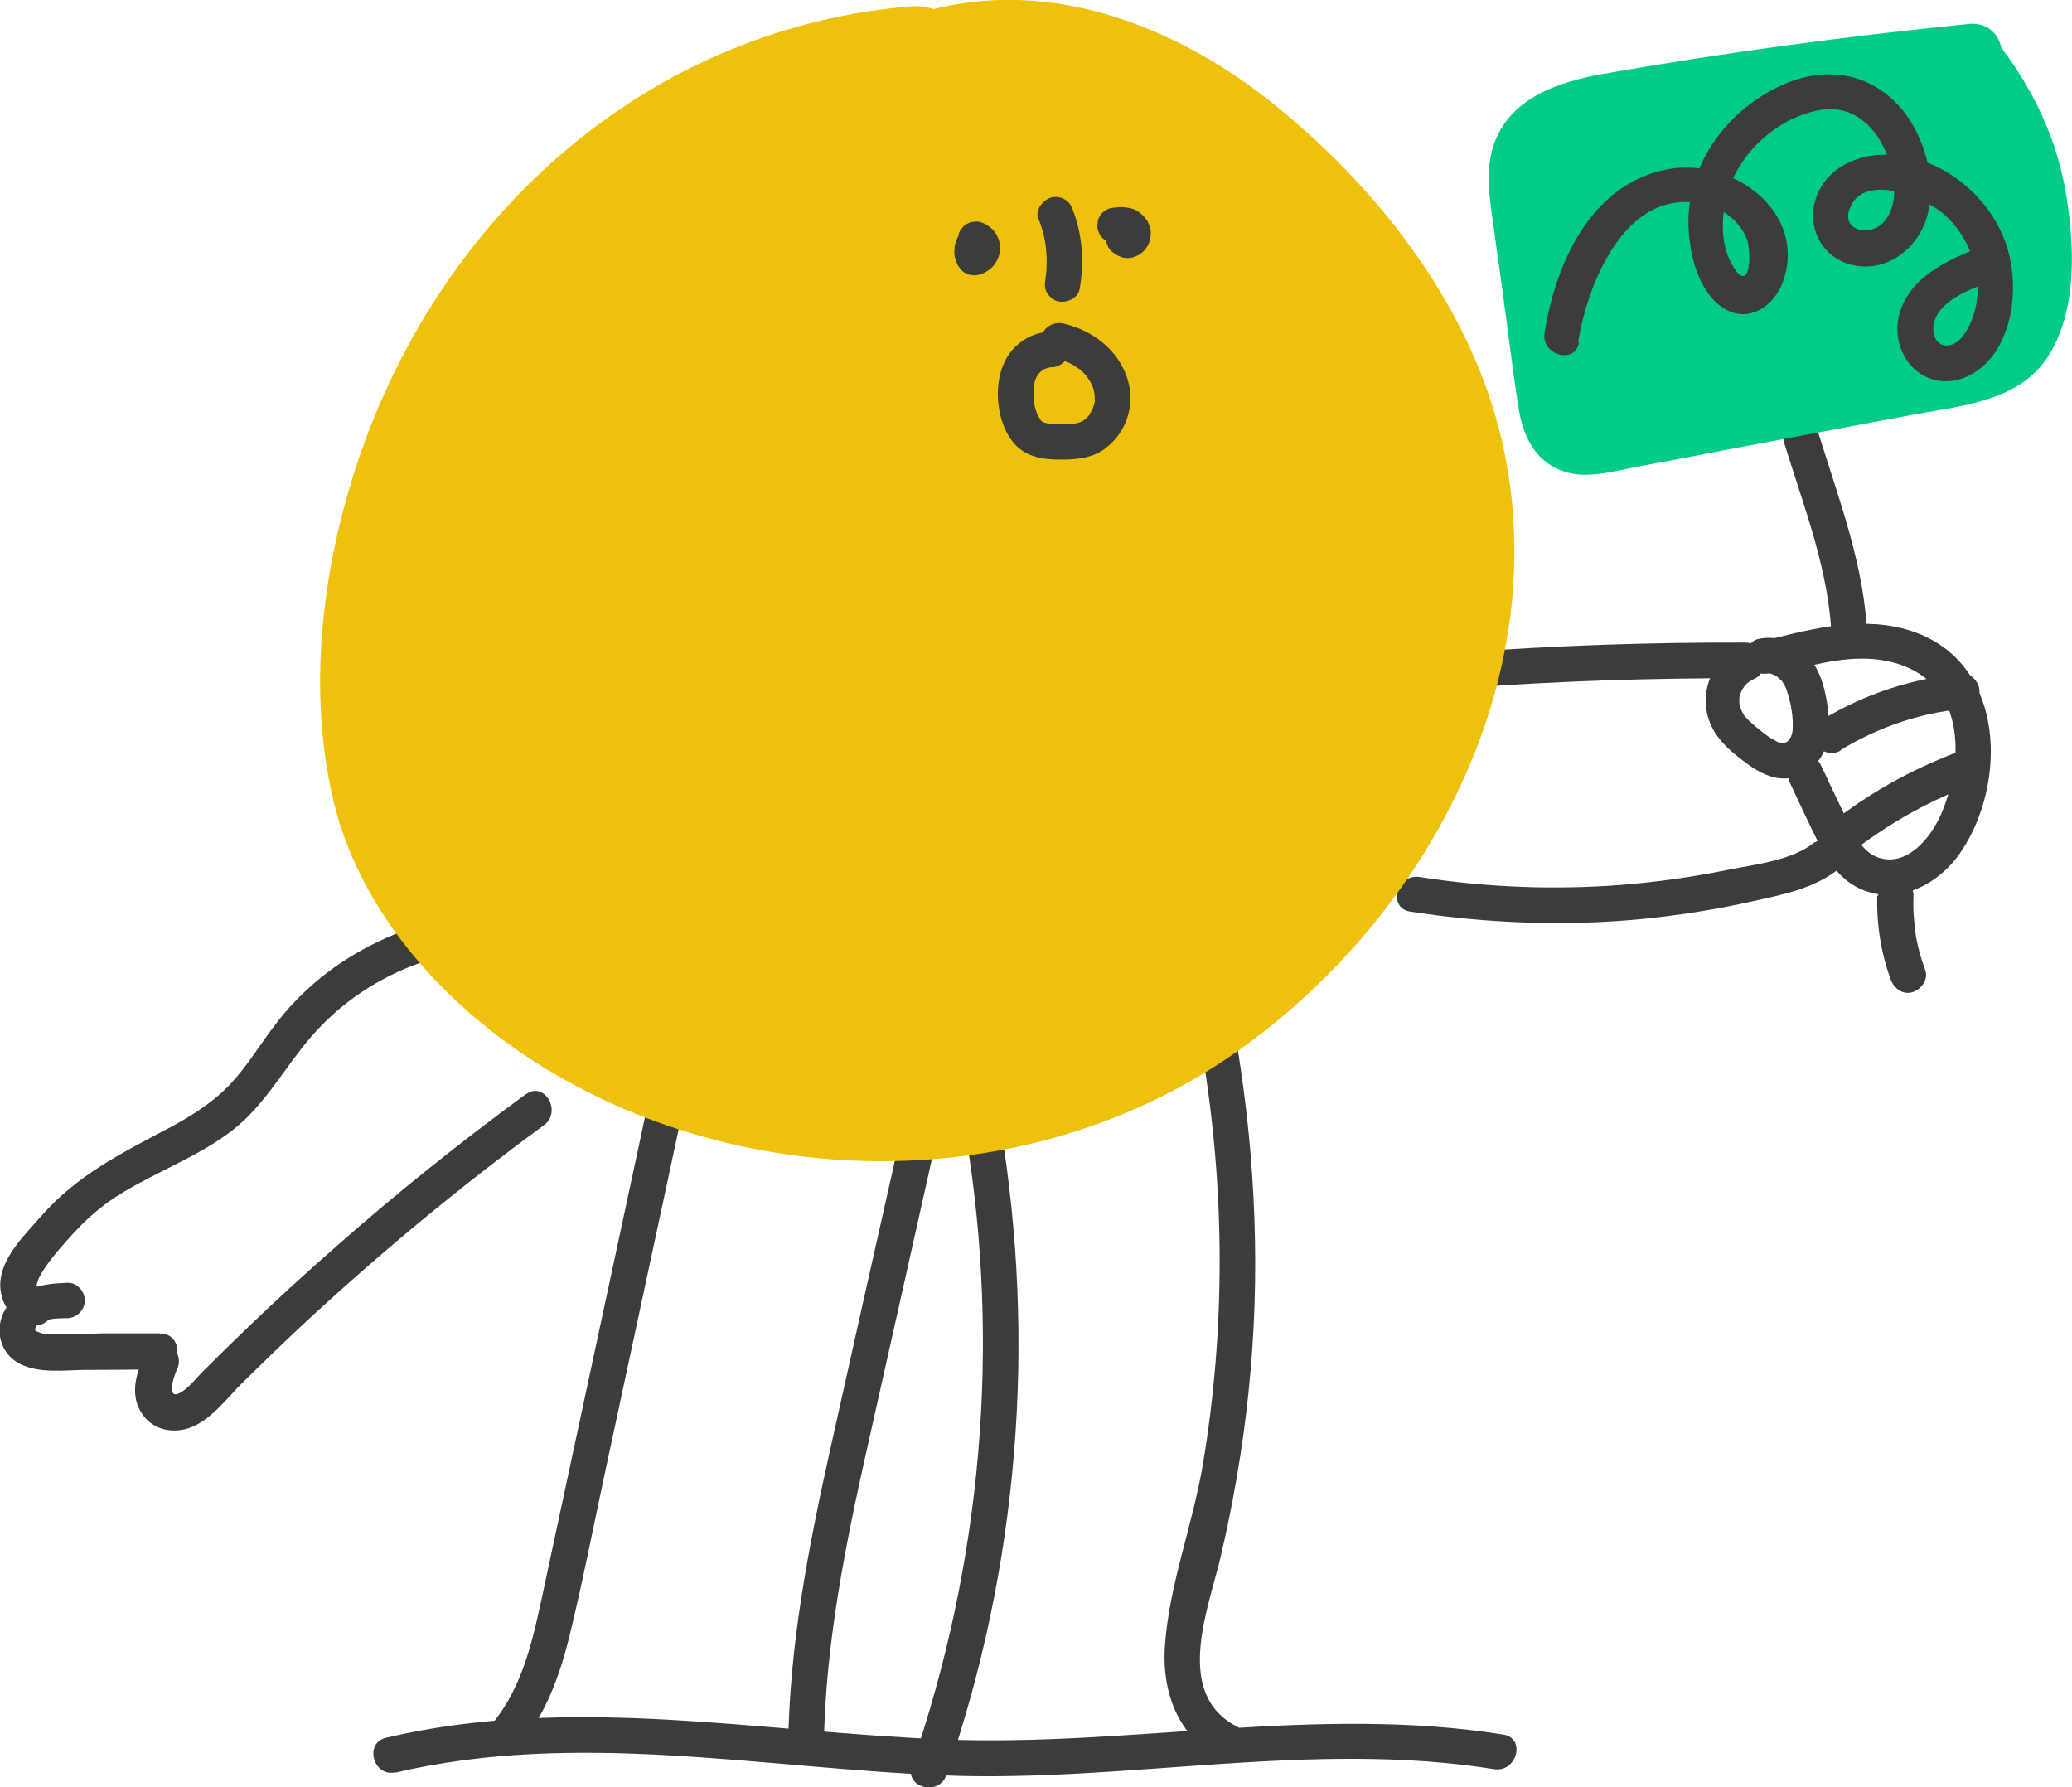
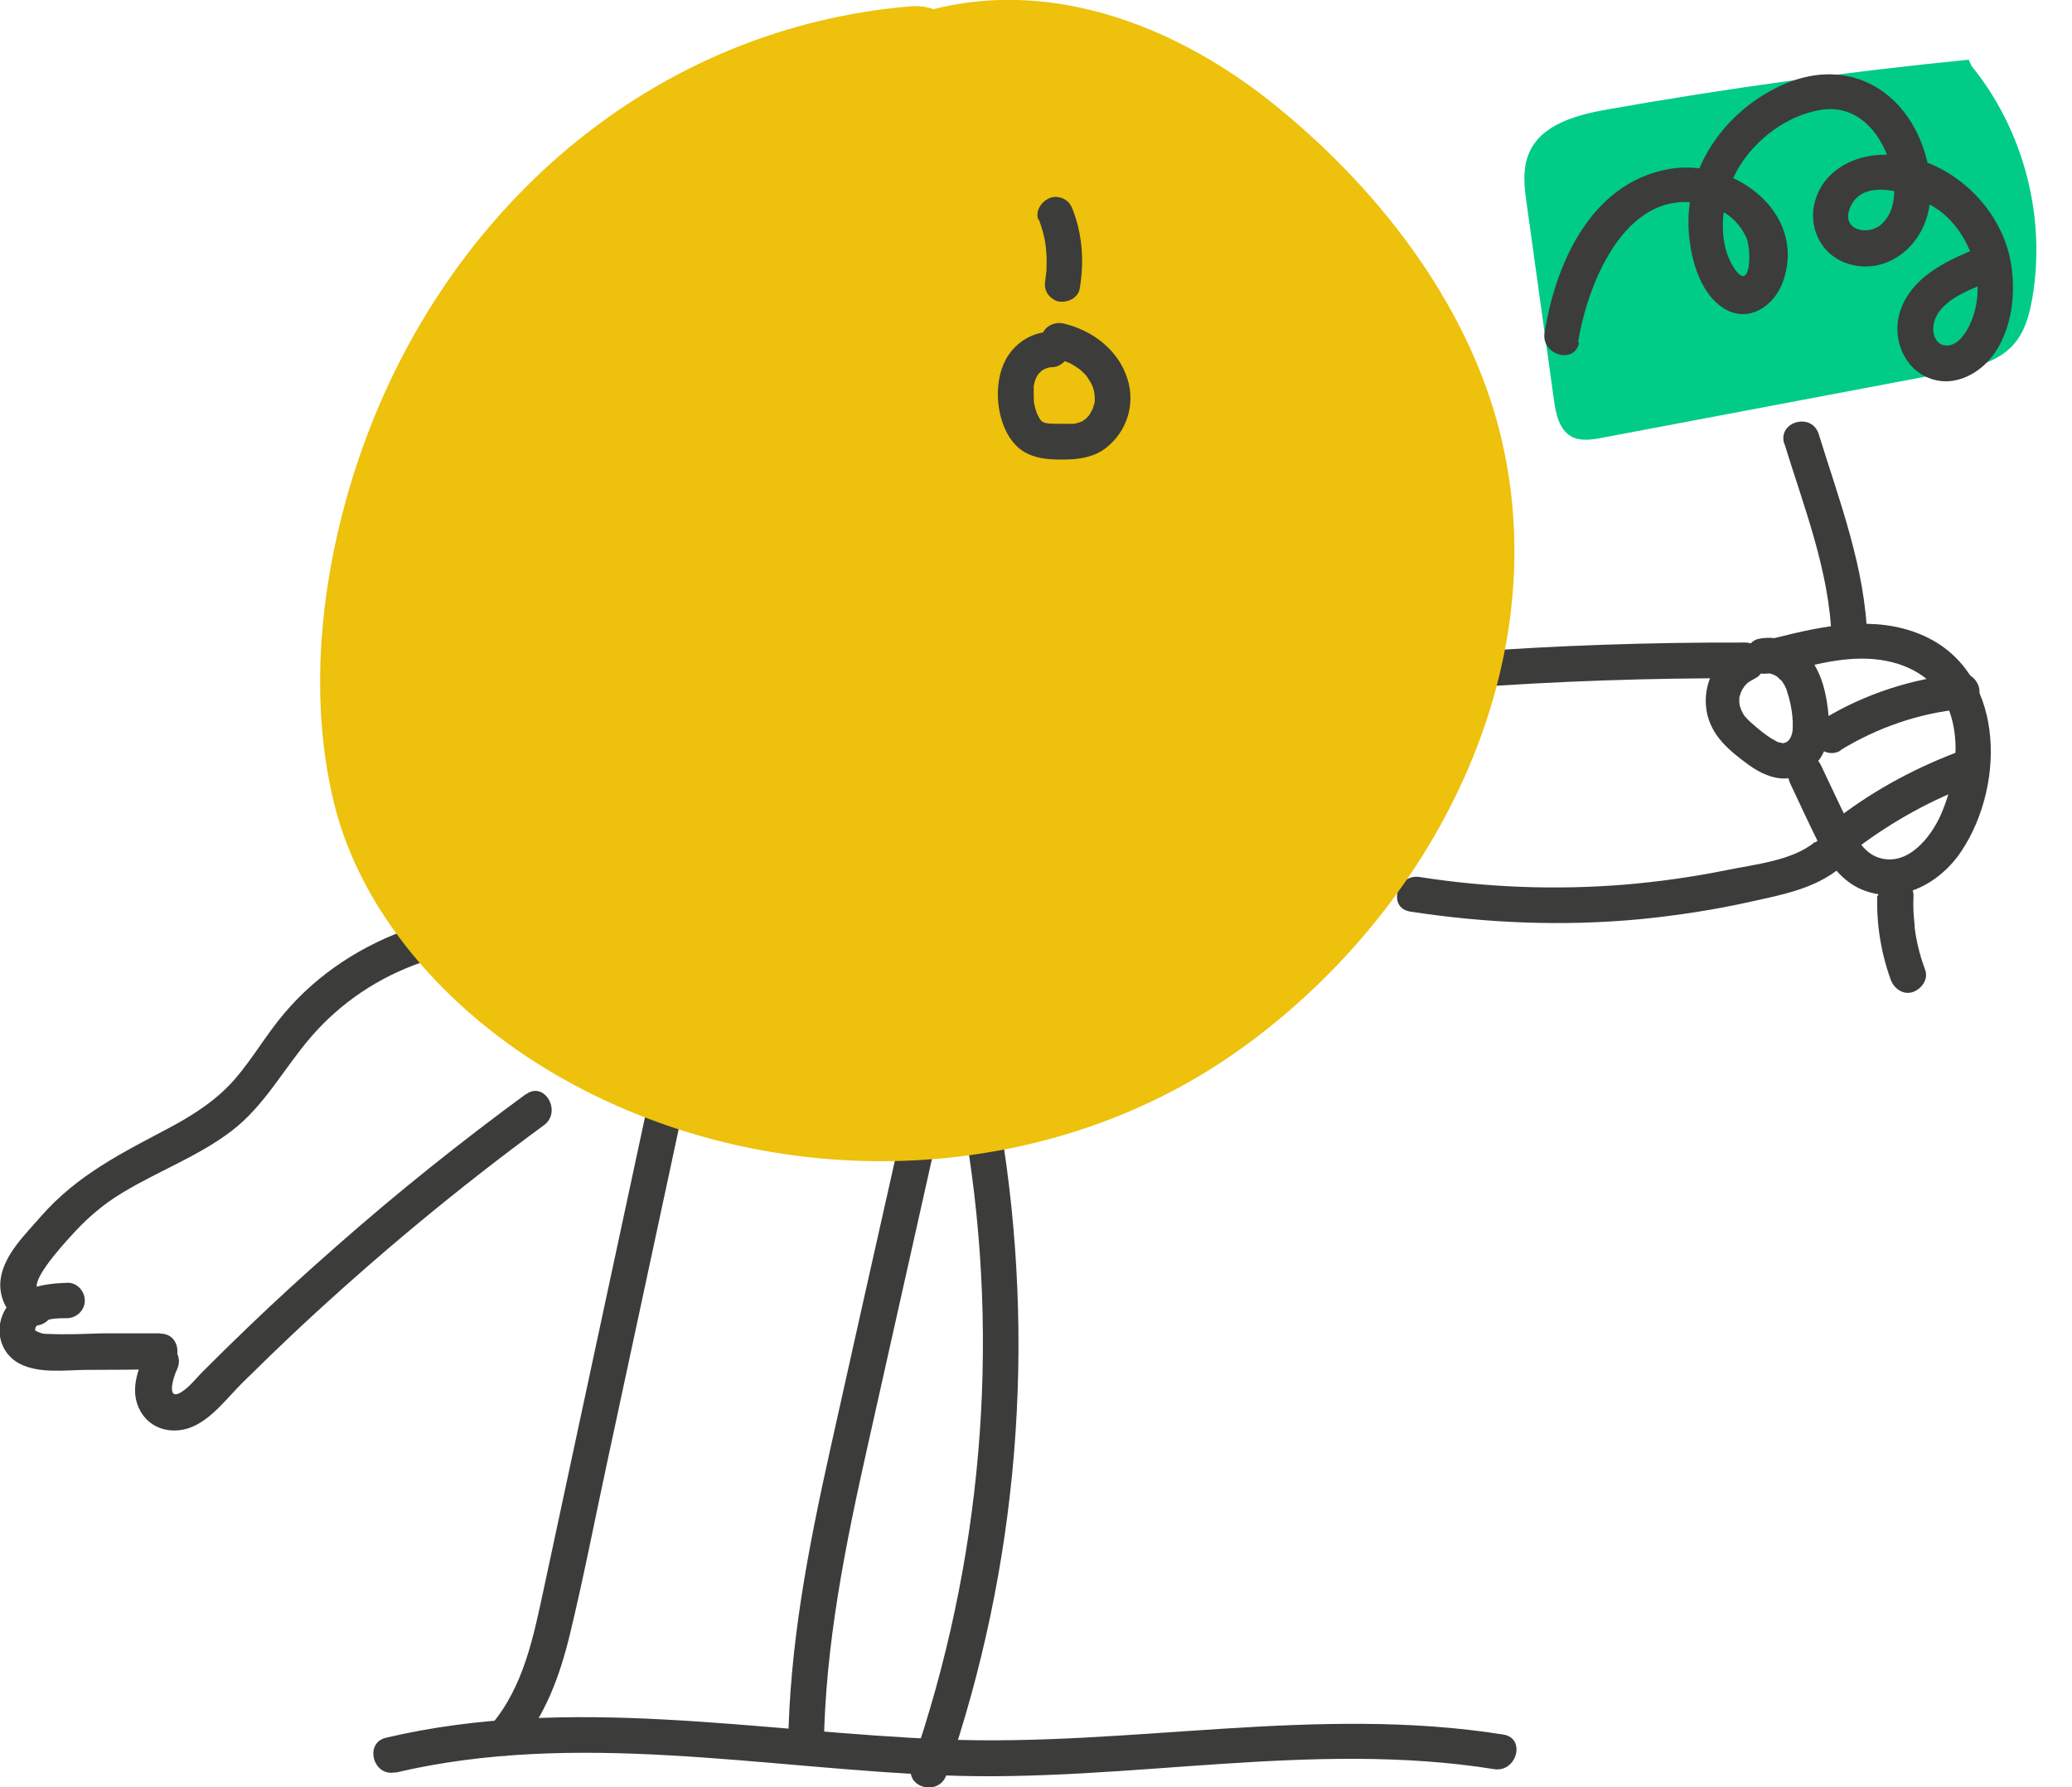
<svg xmlns="http://www.w3.org/2000/svg" id="Capa_2" viewBox="0 0 72.56 62.59">
  <defs>
    <style>.cls-1{fill:#edc10c;}.cls-2{fill:#00cc87;}.cls-3{fill:#3c3c3b;}</style>
  </defs>
  <g id="Capa_1-2">
    <path class="cls-3" d="M51.28,24.09c3.27-.24,6.55-.35,9.83-.34.8,0,.81-1.25,0-1.25-3.28-.01-6.56.1-9.83.34-.8.06-.8,1.31,0,1.25h0Z" />
    <path class="cls-3" d="M60.9,22.66c-.84.39-1.28,1.31-1.14,2.21s.83,1.44,1.5,1.93c.37.26.81.48,1.28.46.51-.02.93-.3,1.21-.72.25-.38.33-.85.3-1.3s-.09-.86-.21-1.27c-.14-.46-.37-.91-.75-1.21-.44-.35-.94-.5-1.5-.39-.32.06-.53.46-.44.77.11.34.42.5.77.44-.12.02.03,0,.07,0,.07,0-.02,0-.03,0,.03,0,.07.02.1.03,0,0,.1.03.03,0-.07-.02.03.02.05.03.02.01.05.03.07.04.1.05-.02-.03.03.02s.09.09.14.13c.08.08-.02-.05.04.05.04.06.08.12.11.19,0,.01.06.13.03.07-.02-.05.02.06.02.07.1.29.16.59.19.89,0-.01,0-.07,0,0,0,.04,0,.09.01.13,0,.08,0,.16,0,.23,0,.02-.01.18,0,.1-.01.08-.03.16-.06.23-.04.11-.01.02,0,0-.01.02-.02.05-.04.07,0,.02-.07.11-.03.05.04-.06,0,.01-.02.02-.02.02-.05.05-.08.07,0-.01.08-.05.02-.02-.02.01-.05.03-.07.04.09-.06.01-.01-.03,0-.08.03.07.01-.01,0-.03,0-.06,0-.09,0,.11,0-.06-.02-.1-.03-.07-.02,0,0,0,0-.04-.02-.08-.04-.11-.06-.08-.04-.15-.08-.22-.13-.06-.04-.12-.09-.18-.13s0,0,0,0c-.03-.02-.06-.05-.09-.07-.11-.09-.21-.17-.32-.27-.05-.05-.1-.09-.15-.14-.02-.02-.13-.16-.07-.07-.04-.05-.08-.11-.11-.17-.01-.03-.03-.05-.04-.08.04.09-.01-.03-.02-.05,0-.03-.02-.06-.03-.09,0,0-.03-.16-.02-.1s0-.04,0-.04c0-.05,0-.1,0-.15,0-.07,0,0,0,.01,0-.05.02-.1.04-.15,0-.03.02-.06.03-.09-.03.11,0,.01.01-.02.01-.02.03-.05.04-.07,0,0,.09-.13.04-.07-.04.06.01-.01.02-.02.03-.03.06-.07.09-.1.02-.02.04-.03.06-.05-.08.08,0,0,.02-.01.07-.04.14-.08.21-.12.3-.14.4-.59.22-.86-.2-.31-.54-.37-.86-.22h0Z" />
    <path class="cls-3" d="M62.5,23.53c1.16-.29,2.39-.63,3.59-.38,1.09.22,1.94.88,2.25,1.98s.08,2.34-.36,3.37c-.35.81-1.18,1.87-2.2,1.53-.54-.18-.82-.75-1.05-1.22-.33-.66-.64-1.34-.96-2.01-.35-.73-1.42-.09-1.08.63s.66,1.42,1.01,2.12c.31.61.73,1.22,1.37,1.54,1.36.67,2.85-.12,3.62-1.29,1.57-2.36,1.52-6.35-1.42-7.58-1.65-.69-3.44-.3-5.11.12-.78.2-.45,1.4.33,1.21h0Z" />
    <path class="cls-3" d="M64.45,26.27c1.29-.79,2.76-1.3,4.25-1.44.34-.03.62-.26.62-.62,0-.31-.29-.66-.62-.62-1.73.17-3.39.7-4.88,1.61-.29.18-.4.56-.22.86s.57.4.86.22h0Z" />
    <path class="cls-3" d="M68.78,26.25c-1.57.57-3.05,1.35-4.38,2.36-.27.2-.41.54-.22.86.15.26.58.43.86.22,1.25-.94,2.64-1.71,4.08-2.23.32-.11.53-.42.44-.77-.08-.31-.45-.55-.77-.44h0Z" />
    <path class="cls-3" d="M62.49,15.54c.68,2.21,1.58,4.48,1.65,6.81.02.8,1.27.81,1.25,0-.07-2.46-.98-4.82-1.7-7.15-.24-.77-1.44-.44-1.21.33h0Z" />
    <path class="cls-3" d="M65.74,31.36c-.03,1,.13,2,.47,2.94.11.31.43.55.77.44.3-.1.56-.44.44-.77-.16-.43-.28-.88-.35-1.34,0-.05-.02-.1-.02-.15,0,.16,0-.03,0-.06-.01-.11-.02-.22-.03-.33-.02-.24-.02-.48-.01-.72.01-.33-.29-.64-.62-.62-.35.02-.61.27-.62.62h0Z" />
    <path class="cls-3" d="M63.56,29.48c-.78.66-2.13.79-3.1.99-1.19.24-2.39.41-3.6.51-2.39.19-4.79.1-7.15-.27-.79-.12-1.13,1.08-.33,1.21,2.66.41,5.35.52,8.03.27,1.32-.13,2.63-.33,3.92-.62,1.09-.24,2.25-.46,3.12-1.19.62-.52-.27-1.4-.88-.88h0Z" />
    <path class="cls-3" d="M18.42,38.31c-2.29,1.68-4.52,3.46-6.65,5.34-1.05.92-2.08,1.86-3.09,2.83-.53.51-1.06,1.03-1.58,1.55-.21.21-.41.47-.65.65-.67.5-.39-.44-.25-.73.34-.72-.73-1.36-1.08-.63-.31.66-.59,1.41-.2,2.1.35.61,1.04.8,1.69.59.77-.26,1.34-1.06,1.9-1.61.64-.63,1.29-1.26,1.95-1.88,2.72-2.54,5.59-4.92,8.59-7.12.64-.47.02-1.56-.63-1.08h0Z" />
    <path class="cls-3" d="M5.62,46.69h-2.05c-.63.02-1.26.05-1.89.02-.06,0-.11,0-.17-.01.08.01-.04,0-.07-.02-.07-.02-.2-.08-.2-.08-.04-.02-.03-.02,0,0l.02.03c-.03-.2-.02.12-.04-.08,0,.11.02-.07,0,0-.01.07.05-.11,0-.01.05-.11.05-.11.14-.19-.05.05.05-.03.07-.04.04-.02.07-.03.11-.05.26-.1.53-.1.81-.1.34-.01.62-.28.62-.62s-.29-.64-.62-.62c-.81.03-1.67.15-2.14.89-.43.68-.24,1.58.49,1.95.68.34,1.54.22,2.27.21.88,0,1.76-.01,2.64-.02.8,0,.81-1.26,0-1.25h0Z" />
    <path class="cls-3" d="M1.46,45.21c-.67-.09.79-1.67.99-1.89.54-.61,1.13-1.13,1.83-1.55,1.25-.76,2.65-1.27,3.82-2.16s1.84-2.2,2.8-3.31c1.04-1.2,2.36-2.08,3.86-2.6.76-.26.43-1.47-.33-1.21-1.73.59-3.3,1.6-4.48,3-.62.73-1.09,1.56-1.71,2.28s-1.4,1.23-2.23,1.68c-1.71.91-3.29,1.67-4.59,3.16-.53.61-1.25,1.3-1.39,2.13-.13.74.33,1.56,1.1,1.67s1.13-1.09.33-1.21h0Z" />
    <path class="cls-3" d="M13.86,62.07c6.34-1.49,12.81-.15,19.21.1,6.42.25,12.86-1.24,19.25-.22.79.13,1.13-1.08.33-1.21-6.52-1.04-13.05.43-19.59.17s-13.07-1.58-19.54-.06c-.78.18-.45,1.39.33,1.21h0Z" />
    <path class="cls-3" d="M22.6,39.06c-.8,3.71-1.59,7.42-2.39,11.13-.39,1.82-.78,3.64-1.17,5.46-.36,1.67-.7,3.4-1.83,4.74-.51.61.37,1.5.88.88,1-1.18,1.51-2.56,1.87-4.05.47-1.94.85-3.91,1.27-5.86.86-3.99,1.71-7.98,2.57-11.97.17-.78-1.04-1.12-1.21-.33h0Z" />
    <path class="cls-3" d="M31.51,39.88c-.81,3.6-1.62,7.2-2.42,10.8s-1.44,6.92-1.49,10.46c-.01.8,1.24.81,1.25,0,.05-3.57.76-7.06,1.54-10.53s1.55-6.93,2.33-10.4c.18-.78-1.03-1.12-1.21-.33h0Z" />
    <path class="cls-3" d="M33.82,39.71c1.23,7.41.56,15.02-1.89,22.12-.26.76.94,1.09,1.21.33,2.53-7.32,3.16-15.15,1.89-22.78-.13-.79-1.34-.46-1.21.33h0Z" />
-     <path class="cls-3" d="M42.11,36.91c.79,4.75.81,9.63.01,14.39-.36,2.13-1.2,4.26-1.33,6.41-.09,1.54.46,3.07,1.88,3.82.71.37,1.34-.71.63-1.08-2.2-1.15-.99-4.09-.56-5.91s.78-3.83.98-5.77c.43-4.06.26-8.15-.4-12.18-.13-.79-1.34-.46-1.21.33h0Z" />
    <path class="cls-1" d="M31.91,2.72c-4.75.34-9.27,2.72-12.47,6.26s-5.09,8.16-5.59,12.9c-.26,2.41-.16,4.93.78,7.16.98,2.34,2.82,4.24,4.91,5.68,5.27,3.64,12.36,4.48,18.33,2.18s10.67-7.67,12.15-13.9c.48-2.04.64-4.17.29-6.23-.64-3.76-2.92-7.06-5.64-9.73-1.74-1.71-3.73-3.24-6.04-4.04-2.31-.8-4.97-.81-7.09.4" />
    <path class="cls-1" d="M31.91.22c-8.89.74-15.97,6.83-19.06,15.04-1.49,3.97-2.17,8.66-1.16,12.83s4.35,7.65,8.12,9.74c7.26,4.04,16.71,3.81,23.54-1.03s11.24-13.43,9.17-21.68c-1.16-4.6-4.39-8.68-8.06-11.59-4.05-3.2-9.35-4.83-14.17-2.28-2.84,1.51-.32,5.82,2.52,4.32s5.99-.14,8.27,1.62c2.55,1.96,4.94,4.69,6.13,7.71,2.37,6.03-.78,12.86-5.43,16.84s-11.68,4.97-17.51,2.7c-2.82-1.1-5.59-3.05-7.05-5.76-1.57-2.91-1.1-6.68-.3-9.75,1.84-7,7.5-13.09,14.98-13.71,1.35-.11,2.5-1.07,2.5-2.5,0-1.27-1.15-2.61-2.5-2.5h0Z" />
    <path class="cls-3" d="M36.8,11.62c-.47,0-.92.2-1.25.53-.36.36-.54.83-.59,1.34-.09.83.19,1.99,1.01,2.39.43.21.91.22,1.38.21s.97-.09,1.36-.39c.75-.57,1.06-1.54.77-2.44-.32-1.01-1.22-1.69-2.23-1.93-.32-.08-.69.1-.77.44s.1.69.44.77c.15.04.29.08.44.13-.11-.04.09.04.11.05.08.04.15.08.22.13.03.02.16.12.08.05.06.05.12.1.17.15s.11.11.15.17c-.07-.08,0,0,0,.01.03.04.05.08.08.12.14.24.17.41.17.69,0,.03-.01.13,0,0,0,.03-.01.07-.02.1-.02.07-.04.13-.06.2,0,0,.05-.09.01-.03-.02.03-.03.06-.05.09s-.03.06-.05.09c-.03.05-.06.08,0,.02-.05.05-.09.1-.14.15-.08.08-.01.01,0,0-.03.02-.06.04-.08.06s-.06.03-.09.05c-.03.02-.1.02,0,0-.04.01-.08.03-.12.04-.01,0-.17.04-.1.03.07-.01-.06,0-.08,0-.03,0-.06,0-.1,0-.09,0-.17,0-.26,0-.16,0-.32,0-.48-.01-.1,0,.09.03,0,0-.03-.01-.07-.01-.11-.02-.02,0-.13-.04-.05-.01s-.03-.02-.05-.03c-.02-.01-.1-.08-.05-.03.05.05,0-.01-.01-.02-.08-.08-.02-.01,0,0-.03-.04-.06-.09-.08-.13-.02-.03-.03-.06-.05-.09.01.02.04.11,0,0-.02-.06-.04-.12-.06-.18-.02-.08-.04-.15-.05-.23,0-.01-.03-.14-.01-.07s0-.09,0-.1c0-.09,0-.19,0-.28,0-.04,0-.08,0-.12,0-.07-.02.06.01-.05.01-.04.02-.08.03-.12,0-.02.08-.18.02-.07.03-.06.06-.12.1-.18.06-.1.01-.01,0,0,.04-.04.07-.07.11-.11.02-.02.09-.07,0,0,.03-.02.07-.05.11-.07.02,0,.11-.06.04-.02s.06-.02.07-.02c.03,0,.06-.02.1-.02-.1.02-.04,0,.03,0,.33,0,.64-.29.62-.62s-.27-.62-.62-.62h0Z" />
-     <path class="cls-3" d="M33.55,8.28c-.03.06-.06.13-.08.2,0,.02-.01.04-.02.06-.02.08-.03.18-.03.27s.01.18.04.27c.02.07.05.13.08.2,0,.02.02.04.03.05l.1.13c.06.06.12.1.2.13.05.03.1.04.16.04.08.02.17.01.25-.01.02,0,.04,0,.06-.02.07-.02.14-.05.2-.09.08-.04.15-.1.21-.16.05-.05.09-.11.13-.17.01-.02.02-.03.03-.05.03-.06.06-.13.08-.2.02-.07.03-.15.03-.22,0-.02,0-.04,0-.06,0-.07-.01-.14-.03-.21s-.05-.14-.08-.2c0-.02-.02-.04-.03-.05-.05-.07-.1-.15-.17-.2-.05-.04-.11-.09-.17-.13-.06-.03-.13-.06-.2-.08-.08-.03-.17-.03-.25-.01-.08,0-.16.03-.23.07-.07.04-.13.09-.18.16-.06.06-.09.13-.11.21l-.02.17c0,.11.03.22.09.32l.1.13c.08.08.17.13.28.16,0,0,.02,0,.03,0l-.15-.06s.05.02.07.04l-.13-.1s.04.04.06.06l-.1-.13s.03.05.05.08l-.06-.15s.02.06.02.09l-.02-.17s0,.05,0,.08l.02-.17s-.01.05-.02.08l.06-.15s-.03.05-.05.08l.1-.13s-.04.04-.06.06l.13-.1s-.04.03-.07.04l.15-.06s-.05.02-.08.02l.71.29s-.03-.05-.04-.07l.06.15s-.02-.07-.03-.11l.02.17s0-.07,0-.11l-.02.17s.02-.07.03-.11l-.06.15s0-.01,0-.02c.05-.07.07-.15.07-.23.02-.08.01-.17-.01-.25-.02-.08-.06-.15-.11-.21-.04-.07-.1-.12-.18-.16l-.15-.06c-.11-.03-.22-.03-.33,0l-.15.06c-.09.06-.17.13-.22.22h0Z" />
-     <path class="cls-3" d="M38.72,8.05c-.03.12-.03.19-.01.3,0,.04,0,.07.02.11.02.05.04.11.07.16,0,0,0,.01,0,.02.04.06.08.12.14.17.12.1.17.13.32.19.13.05.31.05.45,0,.05-.02.11-.04.16-.07,0,0,0,0,.01,0,.03-.02.06-.05.09-.07.09-.07.13-.11.2-.22,0,0,.01-.02.02-.03.03-.05.05-.12.07-.17.02-.07.03-.16.04-.23,0-.1,0-.2-.04-.29-.03-.06-.05-.15-.1-.21-.04-.05-.09-.13-.15-.18s-.12-.1-.18-.14-.14-.07-.21-.09c-.03-.01-.06-.02-.09-.02-.09-.01-.18-.03-.26-.03-.13,0-.26.02-.39.04-.08.02-.15.06-.21.11-.07.04-.12.1-.16.18-.05.07-.07.15-.07.23-.02.08-.01.17.01.25l.06.15c.06.09.13.17.22.22l.15.06c.11.03.22.03.33,0h.01c-.06,0-.11.01-.17.02.1-.01.19-.02.29,0l-.17-.02s.08.02.12.03l-.15-.06s.06.03.09.05l-.13-.1s.04.04.06.06l-.1-.13s.03.04.04.06l-.06-.15s.01.04.02.06l-.02-.17s0,.04,0,.06l.02-.17s0,.05-.02.07l.06-.15s-.02.03-.03.05l.1-.13s-.02.03-.04.04l.13-.1s-.03.02-.04.02l.15-.06s-.02,0-.04.01l.17-.02s-.03,0-.04,0l.17.02s-.03,0-.05-.01l.15.06s-.03-.01-.04-.02l.13.1s-.02-.02-.03-.03l.1.13s-.02-.02-.02-.04l.06.15s0-.02,0-.03l.02.17s0-.02,0-.04l-.02.17s0-.01,0-.02c.03-.08.03-.17.01-.25,0-.08-.03-.16-.07-.23-.04-.07-.09-.13-.16-.18-.06-.06-.13-.09-.21-.11l-.17-.02c-.11,0-.22.03-.32.09-.14.09-.25.21-.29.37h0Z" />
    <path class="cls-3" d="M36.38,7.69c.07.19.14.39.18.59.02.09.04.17.05.26,0,.03,0,.06.01.09.01.07,0,.06,0-.04.01.04.01.09.01.13.02.19.03.38.02.57,0,.1,0,.21-.02.31,0,.04-.01.09-.01.13,0-.18,0,0-.01.05-.03.17-.03.33.06.48.08.13.22.25.37.29.3.07.71-.09.77-.44.16-.93.1-1.88-.24-2.76-.06-.16-.14-.29-.29-.37-.13-.08-.33-.11-.48-.06-.3.1-.56.44-.44.77h0Z" />
    <path class="cls-2" d="M68.94,2.09c-4.23.42-8.45,1-12.64,1.74-1.08.19-2.32.52-2.75,1.52-.25.57-.17,1.21-.08,1.83.32,2.28.63,4.56.95,6.84.07.48.18,1.02.6,1.26.32.18.72.12,1.08.05,4.06-.77,8.12-1.53,12.17-2.3.81-.15,1.68-.34,2.23-.95.4-.44.57-1.05.67-1.64.49-2.84-.3-5.88-2.12-8.12" />
-     <path class="cls-2" d="M68.94.84c-4.29.43-8.56,1-12.81,1.75-1.52.27-3.22.82-3.8,2.42-.33.93-.17,1.88-.04,2.83.16,1.14.32,2.28.47,3.42.14,1.02.26,2.05.43,3.08.15.92.55,1.77,1.47,2.13.83.33,1.75.05,2.59-.11,1.07-.2,2.14-.4,3.21-.61,2.14-.4,4.28-.81,6.43-1.21,1.69-.32,3.79-.45,4.82-2.04s.94-3.83.66-5.59c-.31-2.03-1.2-3.87-2.47-5.48-.42-.53-1.33-.43-1.77,0-.53.52-.42,1.24,0,1.77,1.55,1.96,2.46,5.08,1.65,7.53-.39,1.18-2.21,1.15-3.23,1.34-1.69.32-3.38.64-5.07.96s-3.27.62-4.9.93c-.33.06-.75.07-1.07.18.25-.09.12.44.17.02.01-.1-.05-.27-.07-.37-.14-.83-.23-1.68-.35-2.51s-.22-1.6-.33-2.39c-.12-.84-.38-1.8-.32-2.65.08-1.18,1.97-1.21,2.85-1.36,3.8-.65,7.62-1.16,11.46-1.54,1.59-.16,1.6-2.66,0-2.5h0Z" />
    <path class="cls-3" d="M55.26,12c.35-2.18,1.79-5.71,4.68-4.77.55.18,1.01.6,1.23,1.13.16.39.15,1.89-.42,1.06-.68-.99-.45-2.55.12-3.52.61-1.04,1.75-1.89,2.95-2.06,1.37-.19,2.23,1.05,2.46,2.26.11.6.09,1.31-.39,1.75-.45.41-1.37.23-1.13-.5.44-1.34,2.58-.47,3.28.12,1.1.93,1.58,2.66.9,3.98-.14.28-.41.65-.76.65-.4,0-.53-.43-.46-.76.16-.79,1.18-1.16,1.82-1.43.74-.31.1-1.39-.63-1.08-1.01.43-2.09,1.03-2.4,2.18-.23.87.16,1.87,1.02,2.22.92.38,1.9-.18,2.39-.97.59-.95.69-2.19.46-3.26-.46-2.06-2.51-3.75-4.66-3.57-.95.08-1.87.62-2.15,1.58-.27.91.17,1.87,1.07,2.2s1.85-.03,2.42-.78c.66-.87.66-2.03.36-3.04-.67-2.24-2.68-3.4-4.9-2.46-1.98.84-3.46,2.79-3.39,4.99.03.97.34,2.29,1.21,2.86s1.79-.05,2.1-.92c.86-2.46-1.79-4.34-4-3.94-2.72.49-3.96,3.29-4.35,5.73-.13.79,1.08,1.13,1.21.33h0Z" />
  </g>
</svg>